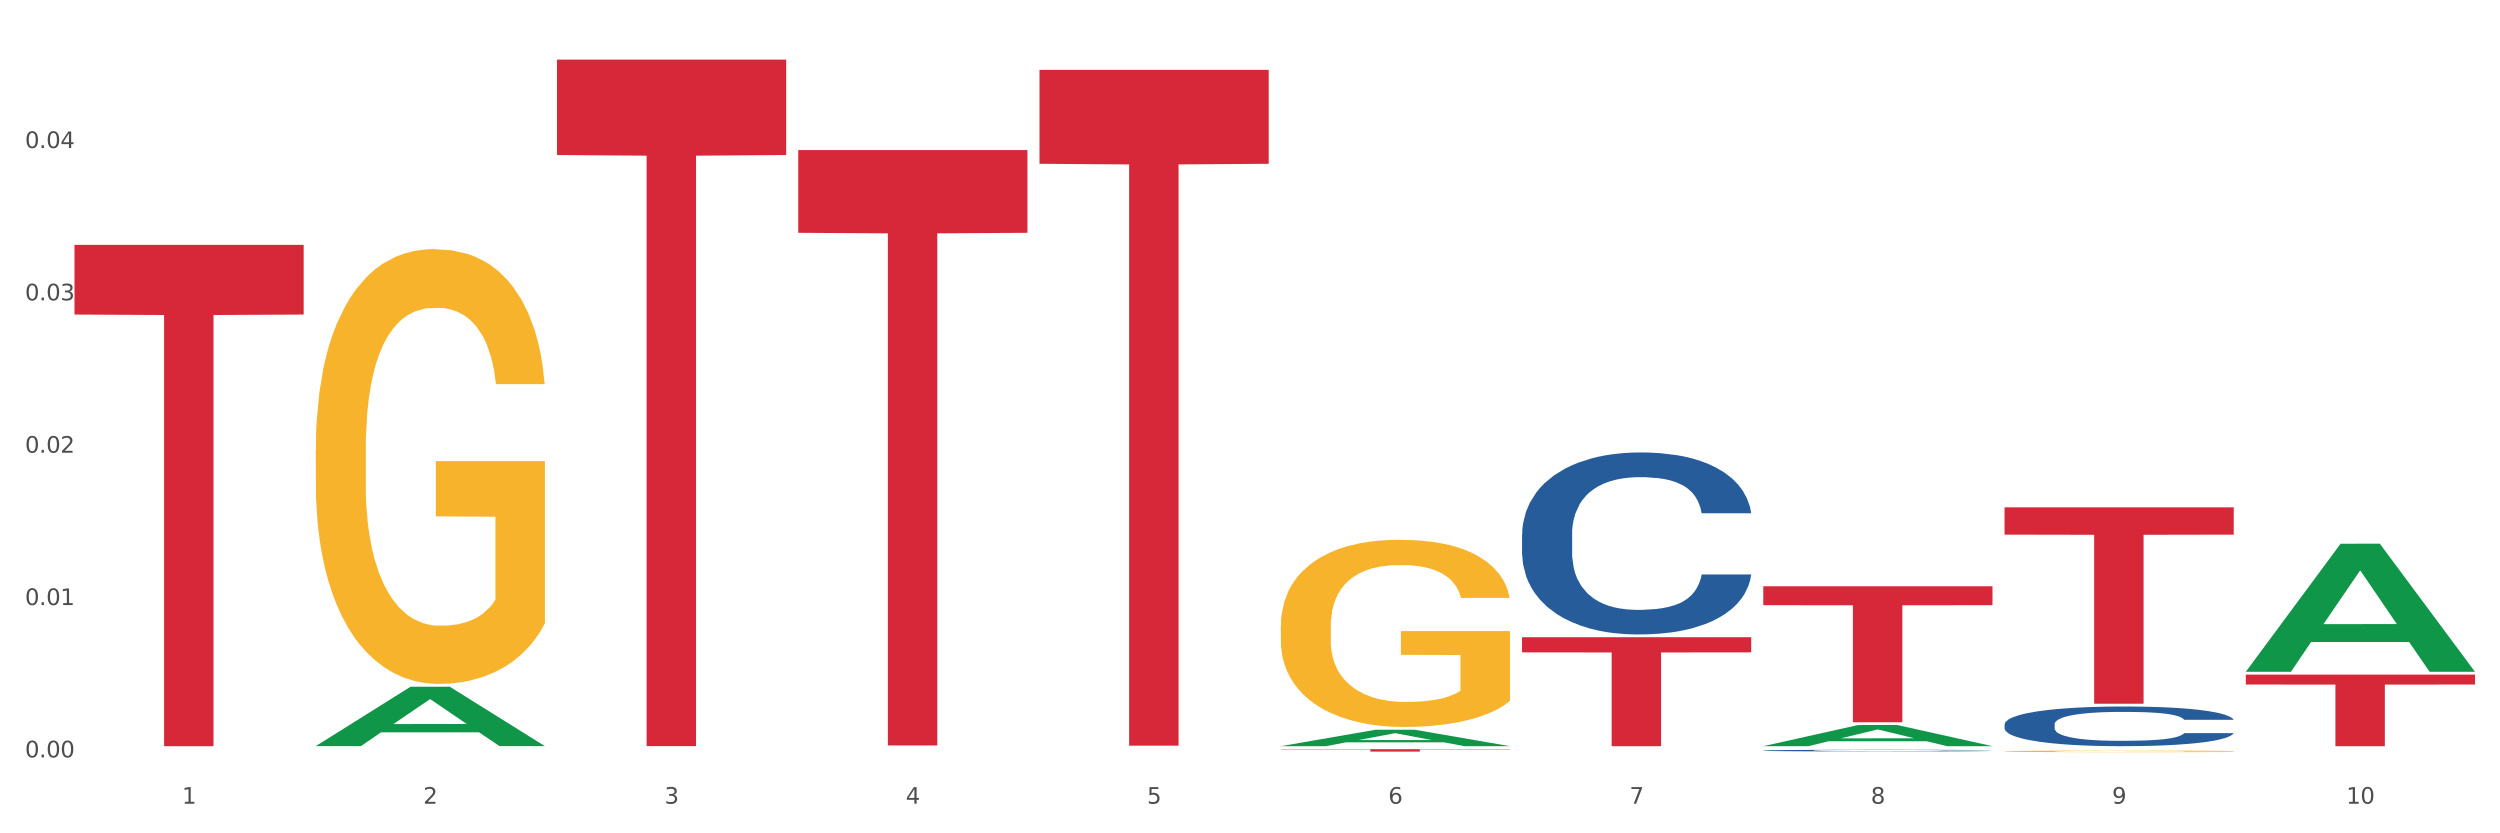
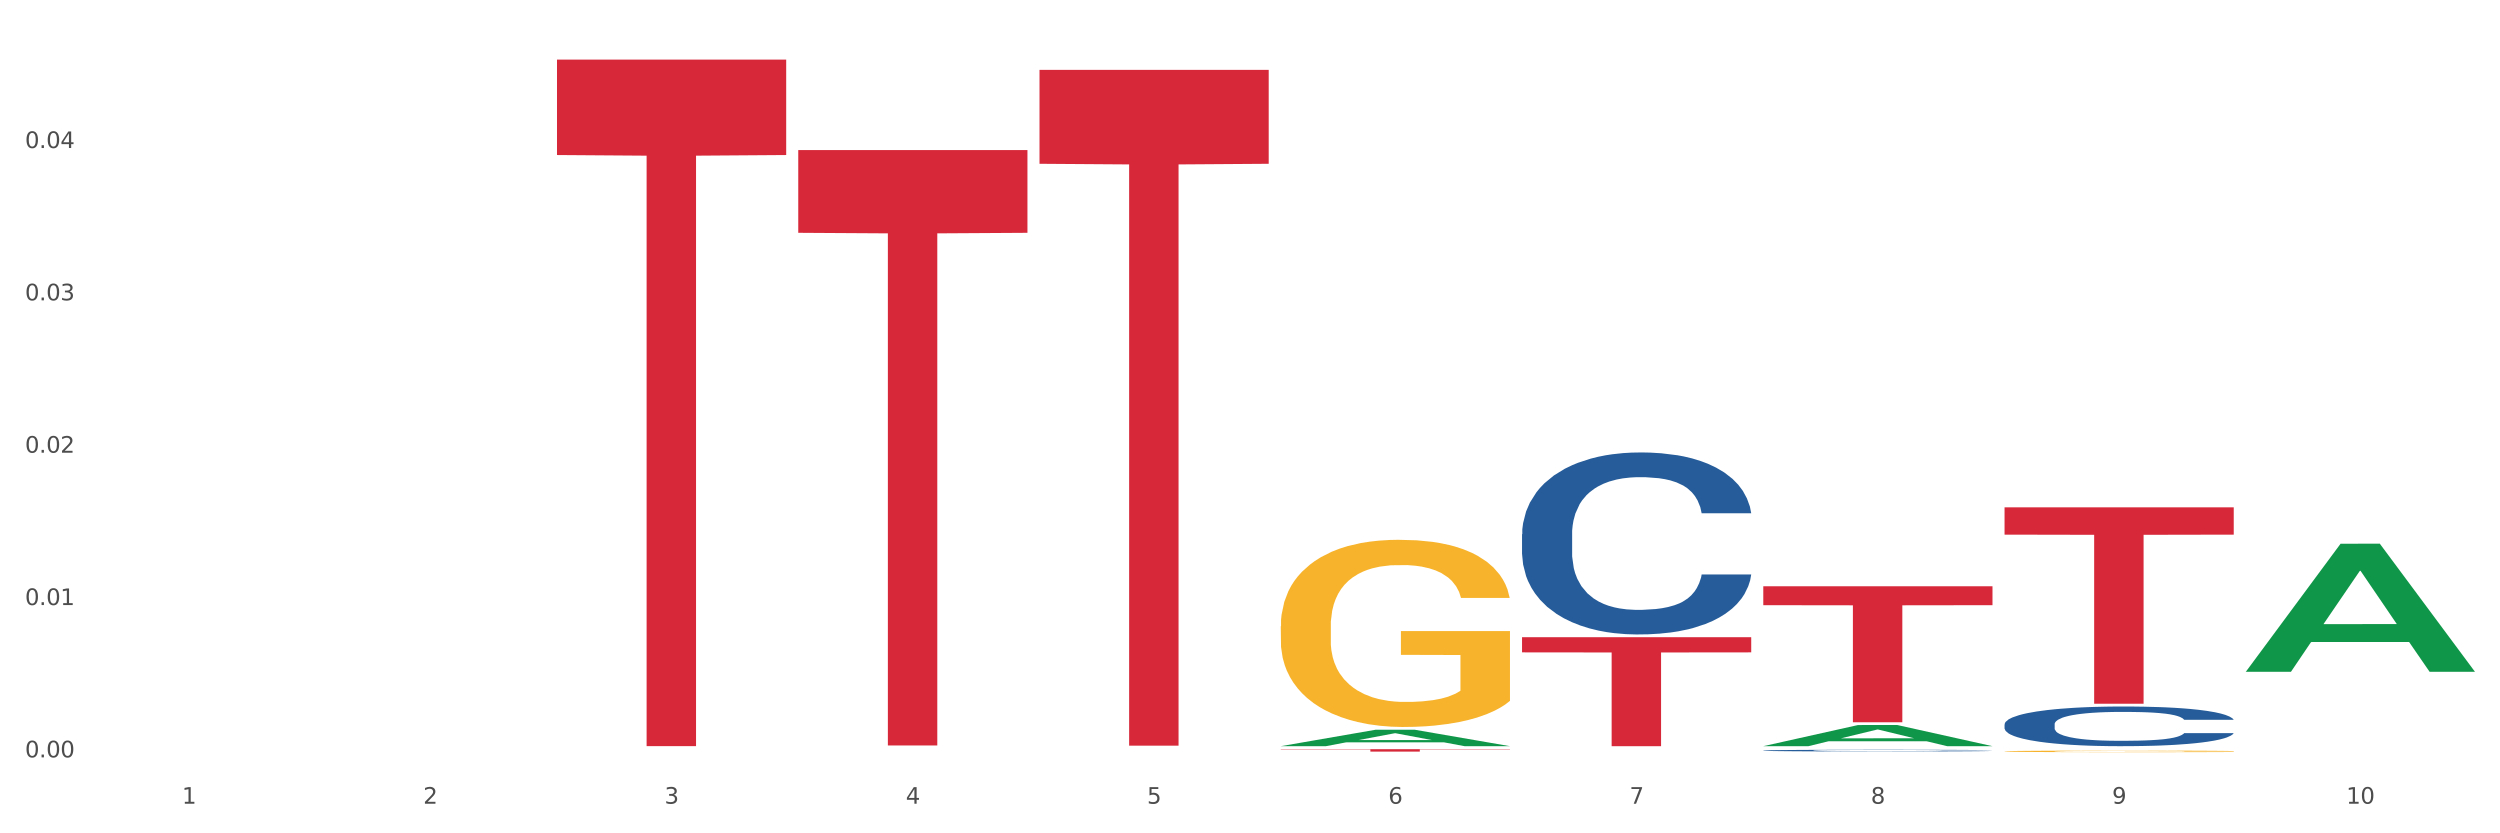
<svg xmlns="http://www.w3.org/2000/svg" xmlns:xlink="http://www.w3.org/1999/xlink" width="1080pt" height="360pt" viewBox="0 0 1080 360" version="1.1">
  <rect x="0" y="0" width="1080" height="360" fill="#333333" stroke="none" />
  <defs>
    <style type="text/css">*{stroke-linejoin: round; stroke-linecap: butt}</style>
  </defs>
  <g id="figure_1">
    <g id="patch_1">
      <path d="M 0 360  L 1080 360  L 1080 0  L 0 0  z " style="fill: #ffffff; stroke: #ffffff; stroke-linejoin: miter" />
    </g>
    <g id="axes_1">
      <g id="matplotlib.axis_1">
        <g id="xtick_1">
          <g id="text_1">
            <g style="fill: #4d4d4d" transform="translate(78.627 347.204) scale(0.096 -0.096)">
              <defs>
                <path id="DejaVuSans-31" d="M 794 531  L 1825 531  L 1825 4091  L 703 3866  L 703 4441  L 1819 4666  L 2450 4666  L 2450 531  L 3481 531  L 3481 0  L 794 0  L 794 531  z " transform="scale(0.016)" />
              </defs>
              <use xlink:href="#DejaVuSans-31" />
            </g>
          </g>
        </g>
        <g id="xtick_2">
          <g id="text_2">
            <g style="fill: #4d4d4d" transform="translate(182.851 347.204) scale(0.096 -0.096)">
              <defs>
                <path id="DejaVuSans-32" d="M 1228 531  L 3431 531  L 3431 0  L 469 0  L 469 531  Q 828 903 1448 1529  Q 2069 2156 2228 2338  Q 2531 2678 2651 2914  Q 2772 3150 2772 3378  Q 2772 3750 2511 3984  Q 2250 4219 1831 4219  Q 1534 4219 1204 4116  Q 875 4013 500 3803  L 500 4441  Q 881 4594 1212 4672  Q 1544 4750 1819 4750  Q 2544 4750 2975 4387  Q 3406 4025 3406 3419  Q 3406 3131 3298 2873  Q 3191 2616 2906 2266  Q 2828 2175 2409 1742  Q 1991 1309 1228 531  z " transform="scale(0.016)" />
              </defs>
              <use xlink:href="#DejaVuSans-32" />
            </g>
          </g>
        </g>
        <g id="xtick_3">
          <g id="text_3">
            <g style="fill: #4d4d4d" transform="translate(287.074 347.204) scale(0.096 -0.096)">
              <defs>
                <path id="DejaVuSans-33" d="M 2597 2516  Q 3050 2419 3304 2112  Q 3559 1806 3559 1356  Q 3559 666 3084 287  Q 2609 -91 1734 -91  Q 1441 -91 1130 -33  Q 819 25 488 141  L 488 750  Q 750 597 1062 519  Q 1375 441 1716 441  Q 2309 441 2620 675  Q 2931 909 2931 1356  Q 2931 1769 2642 2001  Q 2353 2234 1838 2234  L 1294 2234  L 1294 2753  L 1863 2753  Q 2328 2753 2575 2939  Q 2822 3125 2822 3475  Q 2822 3834 2567 4026  Q 2313 4219 1838 4219  Q 1578 4219 1281 4162  Q 984 4106 628 3988  L 628 4550  Q 988 4650 1302 4700  Q 1616 4750 1894 4750  Q 2613 4750 3031 4423  Q 3450 4097 3450 3541  Q 3450 3153 3228 2886  Q 3006 2619 2597 2516  z " transform="scale(0.016)" />
              </defs>
              <use xlink:href="#DejaVuSans-33" />
            </g>
          </g>
        </g>
        <g id="xtick_4">
          <g id="text_4">
            <g style="fill: #4d4d4d" transform="translate(391.298 347.204) scale(0.096 -0.096)">
              <defs>
                <path id="DejaVuSans-34" d="M 2419 4116  L 825 1625  L 2419 1625  L 2419 4116  z M 2253 4666  L 3047 4666  L 3047 1625  L 3713 1625  L 3713 1100  L 3047 1100  L 3047 0  L 2419 0  L 2419 1100  L 313 1100  L 313 1709  L 2253 4666  z " transform="scale(0.016)" />
              </defs>
              <use xlink:href="#DejaVuSans-34" />
            </g>
          </g>
        </g>
        <g id="xtick_5">
          <g id="text_5">
            <g style="fill: #4d4d4d" transform="translate(495.522 347.204) scale(0.096 -0.096)">
              <defs>
                <path id="DejaVuSans-35" d="M 691 4666  L 3169 4666  L 3169 4134  L 1269 4134  L 1269 2991  Q 1406 3038 1543 3061  Q 1681 3084 1819 3084  Q 2600 3084 3056 2656  Q 3513 2228 3513 1497  Q 3513 744 3044 326  Q 2575 -91 1722 -91  Q 1428 -91 1123 -41  Q 819 9 494 109  L 494 744  Q 775 591 1075 516  Q 1375 441 1709 441  Q 2250 441 2565 725  Q 2881 1009 2881 1497  Q 2881 1984 2565 2268  Q 2250 2553 1709 2553  Q 1456 2553 1204 2497  Q 953 2441 691 2322  L 691 4666  z " transform="scale(0.016)" />
              </defs>
              <use xlink:href="#DejaVuSans-35" />
            </g>
          </g>
        </g>
        <g id="xtick_6">
          <g id="text_6">
            <g style="fill: #4d4d4d" transform="translate(599.745 347.204) scale(0.096 -0.096)">
              <defs>
                <path id="DejaVuSans-36" d="M 2113 2584  Q 1688 2584 1439 2293  Q 1191 2003 1191 1497  Q 1191 994 1439 701  Q 1688 409 2113 409  Q 2538 409 2786 701  Q 3034 994 3034 1497  Q 3034 2003 2786 2293  Q 2538 2584 2113 2584  z M 3366 4563  L 3366 3988  Q 3128 4100 2886 4159  Q 2644 4219 2406 4219  Q 1781 4219 1451 3797  Q 1122 3375 1075 2522  Q 1259 2794 1537 2939  Q 1816 3084 2150 3084  Q 2853 3084 3261 2657  Q 3669 2231 3669 1497  Q 3669 778 3244 343  Q 2819 -91 2113 -91  Q 1303 -91 875 529  Q 447 1150 447 2328  Q 447 3434 972 4092  Q 1497 4750 2381 4750  Q 2619 4750 2861 4703  Q 3103 4656 3366 4563  z " transform="scale(0.016)" />
              </defs>
              <use xlink:href="#DejaVuSans-36" />
            </g>
          </g>
        </g>
        <g id="xtick_7">
          <g id="text_7">
            <g style="fill: #4d4d4d" transform="translate(703.969 347.204) scale(0.096 -0.096)">
              <defs>
                <path id="DejaVuSans-37" d="M 525 4666  L 3525 4666  L 3525 4397  L 1831 0  L 1172 0  L 2766 4134  L 525 4134  L 525 4666  z " transform="scale(0.016)" />
              </defs>
              <use xlink:href="#DejaVuSans-37" />
            </g>
          </g>
        </g>
        <g id="xtick_8">
          <g id="text_8">
            <g style="fill: #4d4d4d" transform="translate(808.193 347.204) scale(0.096 -0.096)">
              <defs>
                <path id="DejaVuSans-38" d="M 2034 2216  Q 1584 2216 1326 1975  Q 1069 1734 1069 1313  Q 1069 891 1326 650  Q 1584 409 2034 409  Q 2484 409 2743 651  Q 3003 894 3003 1313  Q 3003 1734 2745 1975  Q 2488 2216 2034 2216  z M 1403 2484  Q 997 2584 770 2862  Q 544 3141 544 3541  Q 544 4100 942 4425  Q 1341 4750 2034 4750  Q 2731 4750 3128 4425  Q 3525 4100 3525 3541  Q 3525 3141 3298 2862  Q 3072 2584 2669 2484  Q 3125 2378 3379 2068  Q 3634 1759 3634 1313  Q 3634 634 3220 271  Q 2806 -91 2034 -91  Q 1263 -91 848 271  Q 434 634 434 1313  Q 434 1759 690 2068  Q 947 2378 1403 2484  z M 1172 3481  Q 1172 3119 1398 2916  Q 1625 2713 2034 2713  Q 2441 2713 2670 2916  Q 2900 3119 2900 3481  Q 2900 3844 2670 4047  Q 2441 4250 2034 4250  Q 1625 4250 1398 4047  Q 1172 3844 1172 3481  z " transform="scale(0.016)" />
              </defs>
              <use xlink:href="#DejaVuSans-38" />
            </g>
          </g>
        </g>
        <g id="xtick_9">
          <g id="text_9">
            <g style="fill: #4d4d4d" transform="translate(912.416 347.204) scale(0.096 -0.096)">
              <defs>
                <path id="DejaVuSans-39" d="M 703 97  L 703 672  Q 941 559 1184 500  Q 1428 441 1663 441  Q 2288 441 2617 861  Q 2947 1281 2994 2138  Q 2813 1869 2534 1725  Q 2256 1581 1919 1581  Q 1219 1581 811 2004  Q 403 2428 403 3163  Q 403 3881 828 4315  Q 1253 4750 1959 4750  Q 2769 4750 3195 4129  Q 3622 3509 3622 2328  Q 3622 1225 3098 567  Q 2575 -91 1691 -91  Q 1453 -91 1209 -44  Q 966 3 703 97  z M 1959 2075  Q 2384 2075 2632 2365  Q 2881 2656 2881 3163  Q 2881 3666 2632 3958  Q 2384 4250 1959 4250  Q 1534 4250 1286 3958  Q 1038 3666 1038 3163  Q 1038 2656 1286 2365  Q 1534 2075 1959 2075  z " transform="scale(0.016)" />
              </defs>
              <use xlink:href="#DejaVuSans-39" />
            </g>
          </g>
        </g>
        <g id="xtick_10">
          <g id="text_10">
            <g style="fill: #4d4d4d" transform="translate(1013.586 347.204) scale(0.096 -0.096)">
              <defs>
                <path id="DejaVuSans-30" d="M 2034 4250  Q 1547 4250 1301 3770  Q 1056 3291 1056 2328  Q 1056 1369 1301 889  Q 1547 409 2034 409  Q 2525 409 2770 889  Q 3016 1369 3016 2328  Q 3016 3291 2770 3770  Q 2525 4250 2034 4250  z M 2034 4750  Q 2819 4750 3233 4129  Q 3647 3509 3647 2328  Q 3647 1150 3233 529  Q 2819 -91 2034 -91  Q 1250 -91 836 529  Q 422 1150 422 2328  Q 422 3509 836 4129  Q 1250 4750 2034 4750  z " transform="scale(0.016)" />
              </defs>
              <use xlink:href="#DejaVuSans-31" />
              <use xlink:href="#DejaVuSans-30" transform="translate(63.623 0)" />
            </g>
          </g>
        </g>
        <g id="xtick_11" />
        <g id="xtick_12" />
        <g id="xtick_13" />
        <g id="xtick_14" />
        <g id="xtick_15" />
        <g id="xtick_16" />
        <g id="xtick_17" />
        <g id="xtick_18" />
        <g id="xtick_19" />
      </g>
      <g id="matplotlib.axis_2">
        <g id="ytick_1">
          <g id="text_11">
            <g style="fill: #4d4d4d" transform="translate(10.8 327.188) scale(0.096 -0.096)">
              <defs>
                <path id="DejaVuSans-2e" d="M 684 794  L 1344 794  L 1344 0  L 684 0  L 684 794  z " transform="scale(0.016)" />
              </defs>
              <use xlink:href="#DejaVuSans-30" />
              <use xlink:href="#DejaVuSans-2e" transform="translate(63.623 0)" />
              <use xlink:href="#DejaVuSans-30" transform="translate(95.41 0)" />
              <use xlink:href="#DejaVuSans-30" transform="translate(159.033 0)" />
            </g>
          </g>
        </g>
        <g id="ytick_2">
          <g id="text_12">
            <g style="fill: #4d4d4d" transform="translate(10.8 261.378) scale(0.096 -0.096)">
              <use xlink:href="#DejaVuSans-30" />
              <use xlink:href="#DejaVuSans-2e" transform="translate(63.623 0)" />
              <use xlink:href="#DejaVuSans-30" transform="translate(95.41 0)" />
              <use xlink:href="#DejaVuSans-31" transform="translate(159.033 0)" />
            </g>
          </g>
        </g>
        <g id="ytick_3">
          <g id="text_13">
            <g style="fill: #4d4d4d" transform="translate(10.8 195.567) scale(0.096 -0.096)">
              <use xlink:href="#DejaVuSans-30" />
              <use xlink:href="#DejaVuSans-2e" transform="translate(63.623 0)" />
              <use xlink:href="#DejaVuSans-30" transform="translate(95.41 0)" />
              <use xlink:href="#DejaVuSans-32" transform="translate(159.033 0)" />
            </g>
          </g>
        </g>
        <g id="ytick_4">
          <g id="text_14">
            <g style="fill: #4d4d4d" transform="translate(10.8 129.757) scale(0.096 -0.096)">
              <use xlink:href="#DejaVuSans-30" />
              <use xlink:href="#DejaVuSans-2e" transform="translate(63.623 0)" />
              <use xlink:href="#DejaVuSans-30" transform="translate(95.41 0)" />
              <use xlink:href="#DejaVuSans-33" transform="translate(159.033 0)" />
            </g>
          </g>
        </g>
        <g id="ytick_5">
          <g id="text_15">
            <g style="fill: #4d4d4d" transform="translate(10.8 63.947) scale(0.096 -0.096)">
              <use xlink:href="#DejaVuSans-30" />
              <use xlink:href="#DejaVuSans-2e" transform="translate(63.623 0)" />
              <use xlink:href="#DejaVuSans-30" transform="translate(95.41 0)" />
              <use xlink:href="#DejaVuSans-34" transform="translate(159.033 0)" />
            </g>
          </g>
        </g>
        <g id="ytick_6" />
        <g id="ytick_7" />
        <g id="ytick_8" />
        <g id="ytick_9" />
        <g id="ytick_10" />
      </g>
      <g id="PolyCollection_1">
-         <path d="M 136.399 322.291  L 136.501 322.267  L 177.331 296.677  L 194.275 296.653  L 235.411 322.339  L 215.813 322.339  L 206.932 316.358  L 164.775 316.358  L 164.469 316.454  L 155.895 322.339  L 136.399 322.339  L 136.399 322.291  L 170.083 312.788  L 201.624 312.764  L 186.007 302.128  L 185.803 302.08  L 185.599 302.152  L 169.981 312.764  L 170.083 312.788  L 136.399 322.291  z " clip-path="url(#p7fb554d48b)" style="fill: #109648" />
        <path d="M 865.964 312.912  L 866.081 312.897  L 866.081 312.459  L 866.432 311.864  L 867.719 310.768  L 869.358 309.939  L 872.167 308.969  L 873.688 308.562  L 875.678 308.108  L 879.774 307.372  L 884.456 306.746  L 887.733 306.402  L 890.19 306.183  L 895.691 305.791  L 898.851 305.619  L 902.128 305.478  L 904.937 305.385  L 909.618 305.275  L 913.364 305.228  L 917.694 305.212  L 921.322 305.228  L 926.12 305.291  L 933.143 305.478  L 935.834 305.588  L 939.463 305.776  L 943.208 306.026  L 946.251 306.277  L 949.762 306.637  L 953.39 307.106  L 956.901 307.701  L 959.359 308.249  L 961.348 308.828  L 963.104 309.532  L 964.391 310.299  L 964.976 310.94  L 943.559 310.94  L 942.974 310.361  L 941.803 309.735  L 940.633 309.313  L 939.346 308.969  L 937.356 308.577  L 935.6 308.327  L 932.674 308.029  L 929.983 307.842  L 927.759 307.732  L 925.067 307.638  L 919.332 307.544  L 915.236 307.544  L 912.661 307.576  L 909.501 307.654  L 906.81 307.763  L 903.65 307.951  L 901.192 308.155  L 898.734 308.421  L 897.33 308.609  L 895.223 308.953  L 893.819 309.235  L 891.946 309.72  L 890.893 310.064  L 889.02 310.956  L 888.201 311.613  L 887.85 312.067  L 887.616 312.568  L 887.616 315.01  L 888.318 316.105  L 888.903 316.575  L 889.839 317.107  L 891.595 317.795  L 894.17 318.468  L 896.861 318.953  L 899.085 319.251  L 901.192 319.47  L 903.298 319.642  L 905.873 319.799  L 907.98 319.892  L 911.14 319.986  L 914.885 320.033  L 917.811 320.033  L 923.78 319.955  L 926.472 319.877  L 929.046 319.767  L 931.855 319.595  L 934.079 319.407  L 935.366 319.266  L 937.473 318.969  L 939.111 318.656  L 940.516 318.296  L 941.452 317.983  L 942.505 317.514  L 943.325 316.982  L 943.559 316.7  L 964.976 316.7  L 964.508 317.263  L 963.689 317.811  L 962.05 318.547  L 960.763 318.969  L 958.773 319.486  L 956.667 319.924  L 953.741 320.409  L 951.049 320.769  L 948.24 321.082  L 945.197 321.364  L 939.697 321.755  L 937.707 321.864  L 933.494 322.052  L 930.217 322.162  L 925.418 322.271  L 920.503 322.334  L 915.353 322.35  L 910.789 322.318  L 905.756 322.224  L 902.596 322.13  L 899.085 321.99  L 894.989 321.771  L 891.127 321.504  L 887.499 321.191  L 884.105 320.832  L 880.945 320.425  L 876.848 319.752  L 873.805 319.094  L 871.582 318.484  L 870.06 317.967  L 868.539 317.31  L 867.719 316.856  L 866.432 315.761  L 865.964 314.744  L 865.964 312.912  z " clip-path="url(#p7fb554d48b)" style="fill: #255c99" />
-         <path d="M 136.399 194.418  L 136.516 194.247  L 136.516 188.071  L 136.749 182.753  L 137.918 169.886  L 139.672 159.25  L 140.958 153.589  L 142.244 148.957  L 143.763 144.325  L 145.634 139.522  L 149.024 132.488  L 151.128 128.885  L 153.699 125.111  L 158.375 119.622  L 161.765 116.534  L 165.272 113.96  L 171 110.873  L 174.741 109.5  L 178.716 108.471  L 183.508 107.785  L 187.132 107.613  L 195.081 108.128  L 201.861 109.672  L 205.135 110.873  L 209.343 112.931  L 211.564 114.304  L 215.188 117.048  L 218.928 120.651  L 221.5 123.739  L 225.358 129.572  L 228.28 135.404  L 230.969 142.61  L 232.372 147.585  L 233.424 152.216  L 234.359 157.535  L 235.294 165.941  L 214.253 165.941  L 213.434 159.936  L 212.148 154.275  L 210.278 148.785  L 208.641 145.354  L 205.836 141.066  L 203.264 138.321  L 200.576 136.262  L 197.302 134.547  L 194.731 133.689  L 191.107 133.003  L 183.976 133.174  L 179.183 134.547  L 175.91 136.262  L 173.806 137.806  L 171.936 139.522  L 169.831 141.923  L 167.377 145.526  L 165.623 148.785  L 163.87 152.903  L 162.467 157.02  L 161.181 161.823  L 160.129 166.97  L 159.311 172.288  L 158.609 178.807  L 158.025 189.615  L 158.025 213.117  L 158.259 218.435  L 158.843 225.469  L 159.544 230.787  L 160.713 237.134  L 161.765 241.423  L 163.753 247.599  L 165.974 252.746  L 167.727 256.005  L 169.481 258.75  L 172.52 262.524  L 175.91 265.612  L 178.833 267.499  L 182.807 269.214  L 185.496 269.901  L 187.834 270.244  L 193.562 270.244  L 197.653 269.729  L 202.212 268.528  L 205.719 266.984  L 208.641 265.097  L 211.915 262.009  L 214.019 259.093  L 214.019 223.239  L 188.301 223.067  L 188.301 199.222  L 235.411 199.222  L 235.411 269.214  L 233.424 272.817  L 231.203 276.077  L 228.865 278.993  L 225.358 282.596  L 221.15 286.027  L 217.409 288.428  L 213.434 290.487  L 208.758 292.374  L 202.68 294.089  L 198.939 294.776  L 194.263 295.29  L 188.769 295.462  L 183.976 295.119  L 179.3 294.261  L 174.39 292.717  L 169.598 290.487  L 165.974 288.257  L 162.35 285.512  L 158.492 281.909  L 155.453 278.478  L 153.115 275.39  L 150.543 271.445  L 147.738 266.298  L 145.634 261.666  L 143.763 256.863  L 141.776 250.687  L 140.373 245.369  L 138.97 238.678  L 138.152 233.703  L 137.217 225.984  L 136.516 215.176  L 136.399 194.418  z " clip-path="url(#p7fb554d48b)" style="fill: #f7b32b" />
        <path d="M 761.74 324.228  L 761.857 324.227  L 761.857 324.208  L 762.208 324.182  L 763.496 324.135  L 765.134 324.099  L 767.943 324.058  L 769.465 324.04  L 771.454 324.02  L 775.551 323.989  L 780.232 323.962  L 783.509 323.947  L 785.967 323.937  L 791.467 323.92  L 794.627 323.913  L 797.904 323.907  L 800.713 323.903  L 805.395 323.898  L 809.14 323.896  L 813.47 323.895  L 817.098 323.896  L 821.897 323.899  L 828.919 323.907  L 831.611 323.912  L 835.239 323.92  L 838.984 323.931  L 842.027 323.941  L 845.538 323.957  L 849.166 323.977  L 852.677 324.003  L 855.135 324.026  L 857.125 324.051  L 858.88 324.082  L 860.168 324.115  L 860.753 324.143  L 839.335 324.143  L 838.75 324.118  L 837.58 324.091  L 836.409 324.072  L 835.122 324.058  L 833.132 324.041  L 831.377 324.03  L 828.451 324.017  L 825.759 324.009  L 823.535 324.004  L 820.843 324  L 815.109 323.996  L 811.012 323.996  L 808.438 323.997  L 805.278 324.001  L 802.586 324.005  L 799.426 324.014  L 796.968 324.022  L 794.51 324.034  L 793.106 324.042  L 790.999 324.057  L 789.595 324.069  L 787.722 324.09  L 786.669 324.105  L 784.796 324.143  L 783.977 324.172  L 783.626 324.191  L 783.392 324.213  L 783.392 324.318  L 784.094 324.366  L 784.679 324.386  L 785.616 324.409  L 787.371 324.439  L 789.946 324.468  L 792.638 324.489  L 794.862 324.501  L 796.968 324.511  L 799.075 324.518  L 801.65 324.525  L 803.756 324.529  L 806.916 324.533  L 810.661 324.535  L 813.587 324.535  L 819.556 324.532  L 822.248 324.528  L 824.823 324.524  L 827.632 324.516  L 829.855 324.508  L 831.143 324.502  L 833.249 324.489  L 834.888 324.476  L 836.292 324.46  L 837.229 324.447  L 838.282 324.426  L 839.101 324.403  L 839.335 324.391  L 860.753 324.391  L 860.285 324.416  L 859.465 324.439  L 857.827 324.471  L 856.539 324.489  L 854.55 324.511  L 852.443 324.53  L 849.517 324.551  L 846.825 324.567  L 844.017 324.58  L 840.974 324.593  L 835.473 324.609  L 833.483 324.614  L 829.27 324.622  L 825.993 324.627  L 821.195 324.632  L 816.279 324.634  L 811.13 324.635  L 806.565 324.634  L 801.533 324.63  L 798.373 324.626  L 794.862 324.62  L 790.765 324.61  L 786.903 324.599  L 783.275 324.585  L 779.881 324.57  L 776.721 324.552  L 772.625 324.523  L 769.582 324.495  L 767.358 324.468  L 765.837 324.446  L 764.315 324.418  L 763.496 324.398  L 762.208 324.351  L 761.74 324.307  L 761.74 324.228  z " clip-path="url(#p7fb554d48b)" style="fill: #255c99" />
-         <path d="M 970.188 291.423  L 1069.2 291.423  L 1069.2 295.721  L 1030.252 295.75  L 1030.252 322.35  L 1008.901 322.35  L 1008.901 295.75  L 970.188 295.721  L 970.188 291.452  L 970.188 291.423  z " clip-path="url(#p7fb554d48b)" style="fill: #d62839" />
        <path d="M 865.964 219.169  L 964.976 219.169  L 964.976 230.961  L 926.028 231.041  L 926.028 304.021  L 904.677 304.021  L 904.677 231.041  L 865.964 230.961  L 865.964 219.249  L 865.964 219.169  z " clip-path="url(#p7fb554d48b)" style="fill: #d62839" />
        <path d="M 761.74 253.274  L 860.753 253.274  L 860.753 261.437  L 821.805 261.492  L 821.805 312.015  L 800.454 312.015  L 800.454 261.492  L 761.74 261.437  L 761.74 253.329  L 761.74 253.274  z " clip-path="url(#p7fb554d48b)" style="fill: #d62839" />
        <path d="M 657.517 275.279  L 756.529 275.279  L 756.529 281.821  L 717.581 281.865  L 717.581 322.35  L 696.23 322.35  L 696.23 281.865  L 657.517 281.821  L 657.517 275.323  L 657.517 275.279  z " clip-path="url(#p7fb554d48b)" style="fill: #d62839" />
        <path d="M 553.293 323.649  L 652.306 323.649  L 652.306 323.795  L 613.358 323.796  L 613.358 324.697  L 592.006 324.697  L 592.006 323.796  L 553.293 323.795  L 553.293 323.65  L 553.293 323.649  z " clip-path="url(#p7fb554d48b)" style="fill: #d62839" />
        <path d="M 449.069 30.185  L 548.082 30.185  L 548.082 70.754  L 509.134 71.029  L 509.134 322.119  L 487.783 322.119  L 487.783 71.029  L 449.069 70.754  L 449.069 30.459  L 449.069 30.185  z " clip-path="url(#p7fb554d48b)" style="fill: #d62839" />
        <path d="M 344.846 64.825  L 443.858 64.825  L 443.858 100.571  L 404.91 100.812  L 404.91 322.048  L 383.559 322.048  L 383.559 100.812  L 344.846 100.571  L 344.846 65.067  L 344.846 64.825  z " clip-path="url(#p7fb554d48b)" style="fill: #d62839" />
-         <path d="M 240.622 25.759  L 339.635 25.759  L 339.635 66.972  L 300.687 67.25  L 300.687 322.32  L 279.336 322.32  L 279.336 67.25  L 240.622 66.972  L 240.622 26.038  L 240.622 25.759  z " clip-path="url(#p7fb554d48b)" style="fill: #d62839" />
-         <path d="M 32.175 105.787  L 131.187 105.787  L 131.187 135.881  L 92.239 136.085  L 92.239 322.348  L 70.888 322.348  L 70.888 136.085  L 32.175 135.881  L 32.175 105.99  L 32.175 105.787  z " clip-path="url(#p7fb554d48b)" style="fill: #d62839" />
+         <path d="M 240.622 25.759  L 339.635 25.759  L 339.635 66.972  L 300.687 67.25  L 300.687 322.32  L 279.336 322.32  L 279.336 67.25  L 240.622 66.972  L 240.622 26.038  L 240.622 25.759  " clip-path="url(#p7fb554d48b)" style="fill: #d62839" />
        <path d="M 657.517 230.786  L 657.634 230.714  L 657.634 228.703  L 657.985 225.974  L 659.272 220.948  L 660.911 217.142  L 663.72 212.689  L 665.241 210.822  L 667.231 208.74  L 671.327 205.365  L 676.008 202.492  L 679.285 200.912  L 681.743 199.907  L 687.244 198.112  L 690.404 197.322  L 693.681 196.675  L 696.49 196.244  L 701.171 195.742  L 704.916 195.526  L 709.247 195.455  L 712.875 195.526  L 717.673 195.814  L 724.695 196.675  L 727.387 197.178  L 731.015 198.04  L 734.76 199.189  L 737.803 200.338  L 741.314 201.989  L 744.943 204.144  L 748.454 206.873  L 750.911 209.386  L 752.901 212.043  L 754.657 215.275  L 755.944 218.793  L 756.529 221.738  L 735.112 221.738  L 734.526 219.081  L 733.356 216.208  L 732.186 214.269  L 730.898 212.689  L 728.909 210.894  L 727.153 209.745  L 724.227 208.381  L 721.535 207.519  L 719.312 207.016  L 716.62 206.585  L 710.885 206.154  L 706.789 206.154  L 704.214 206.298  L 701.054 206.657  L 698.362 207.16  L 695.202 208.022  L 692.745 208.955  L 690.287 210.176  L 688.882 211.038  L 686.776 212.617  L 685.371 213.91  L 683.499 216.136  L 682.445 217.716  L 680.573 221.809  L 679.754 224.825  L 679.402 226.908  L 679.168 229.206  L 679.168 240.409  L 679.871 245.435  L 680.456 247.59  L 681.392 250.031  L 683.148 253.191  L 685.722 256.279  L 688.414 258.505  L 690.638 259.869  L 692.745 260.875  L 694.851 261.665  L 697.426 262.383  L 699.533 262.814  L 702.693 263.245  L 706.438 263.46  L 709.364 263.46  L 715.332 263.101  L 718.024 262.742  L 720.599 262.239  L 723.408 261.449  L 725.632 260.588  L 726.919 259.941  L 729.026 258.577  L 730.664 257.141  L 732.069 255.489  L 733.005 254.053  L 734.058 251.898  L 734.877 249.457  L 735.112 248.164  L 756.529 248.164  L 756.061 250.749  L 755.242 253.263  L 753.603 256.638  L 752.316 258.577  L 750.326 260.947  L 748.22 262.957  L 745.294 265.184  L 742.602 266.835  L 739.793 268.271  L 736.75 269.564  L 731.249 271.359  L 729.26 271.862  L 725.046 272.724  L 721.769 273.226  L 716.971 273.729  L 712.055 274.016  L 706.906 274.088  L 702.341 273.945  L 697.309 273.514  L 694.149 273.083  L 690.638 272.436  L 686.542 271.431  L 682.679 270.21  L 679.051 268.774  L 675.657 267.122  L 672.497 265.255  L 668.401 262.167  L 665.358 259.151  L 663.134 256.351  L 661.613 253.981  L 660.091 250.965  L 659.272 248.882  L 657.985 243.855  L 657.517 239.188  L 657.517 230.786  z " clip-path="url(#p7fb554d48b)" style="fill: #255c99" />
        <path d="M 553.293 322.336  L 553.395 322.33  L 594.225 315.255  L 611.169 315.248  L 652.306 322.35  L 632.707 322.35  L 623.827 320.696  L 581.67 320.696  L 581.364 320.723  L 572.789 322.35  L 553.293 322.35  L 553.293 322.336  L 586.978 319.709  L 618.519 319.702  L 602.901 316.762  L 602.697 316.748  L 602.493 316.768  L 586.876 319.702  L 586.978 319.709  L 553.293 322.336  z " clip-path="url(#p7fb554d48b)" style="fill: #109648" />
        <path d="M 970.188 290.128  L 970.29 290.076  L 1011.12 234.902  L 1028.064 234.85  L 1069.2 290.232  L 1049.602 290.232  L 1040.721 277.335  L 998.564 277.335  L 998.258 277.543  L 989.684 290.232  L 970.188 290.232  L 970.188 290.128  L 1003.872 269.639  L 1035.413 269.587  L 1019.796 246.654  L 1019.592 246.55  L 1019.388 246.706  L 1003.77 269.587  L 1003.872 269.639  L 970.188 290.128  z " clip-path="url(#p7fb554d48b)" style="fill: #109648" />
        <path d="M 761.74 322.332  L 761.842 322.324  L 802.672 313.215  L 819.617 313.206  L 860.753 322.35  L 841.154 322.35  L 832.274 320.22  L 790.117 320.22  L 789.811 320.255  L 781.237 322.35  L 761.74 322.35  L 761.74 322.332  L 795.425 318.95  L 826.966 318.941  L 811.349 315.155  L 811.144 315.138  L 810.94 315.163  L 795.323 318.941  L 795.425 318.95  L 761.74 322.332  z " clip-path="url(#p7fb554d48b)" style="fill: #109648" />
        <path d="M 865.964 324.578  L 866.081 324.578  L 866.081 324.555  L 866.315 324.535  L 867.484 324.488  L 869.237 324.449  L 870.523 324.428  L 871.809 324.411  L 873.329 324.394  L 875.199 324.376  L 878.589 324.351  L 880.693 324.337  L 883.265 324.323  L 887.941 324.303  L 891.331 324.292  L 894.838 324.282  L 900.566 324.271  L 904.306 324.266  L 908.281 324.262  L 913.074 324.26  L 916.698 324.259  L 924.647 324.261  L 931.427 324.267  L 934.7 324.271  L 938.908 324.279  L 941.129 324.284  L 944.753 324.294  L 948.494 324.307  L 951.066 324.318  L 954.923 324.34  L 957.846 324.361  L 960.534 324.388  L 961.937 324.406  L 962.989 324.423  L 963.924 324.443  L 964.859 324.474  L 943.818 324.474  L 943 324.451  L 941.714 324.431  L 939.843 324.41  L 938.207 324.398  L 935.401 324.382  L 932.829 324.372  L 930.141 324.364  L 926.868 324.358  L 924.296 324.355  L 920.672 324.352  L 913.541 324.353  L 908.749 324.358  L 905.475 324.364  L 903.371 324.37  L 901.501 324.376  L 899.397 324.385  L 896.942 324.398  L 895.188 324.41  L 893.435 324.426  L 892.032 324.441  L 890.746 324.458  L 889.694 324.477  L 888.876 324.497  L 888.175 324.521  L 887.59 324.561  L 887.59 324.647  L 887.824 324.666  L 888.408 324.692  L 889.11 324.712  L 890.279 324.735  L 891.331 324.751  L 893.318 324.774  L 895.539 324.793  L 897.293 324.804  L 899.046 324.815  L 902.085 324.828  L 905.475 324.84  L 908.398 324.847  L 912.372 324.853  L 915.061 324.856  L 917.399 324.857  L 923.127 324.857  L 927.218 324.855  L 931.777 324.851  L 935.284 324.845  L 938.207 324.838  L 941.48 324.827  L 943.584 324.816  L 943.584 324.684  L 917.867 324.683  L 917.867 324.596  L 964.976 324.596  L 964.976 324.853  L 962.989 324.866  L 960.768 324.878  L 958.43 324.889  L 954.923 324.902  L 950.715 324.915  L 946.974 324.924  L 943 324.931  L 938.324 324.938  L 932.245 324.944  L 928.504 324.947  L 923.828 324.949  L 918.334 324.95  L 913.541 324.948  L 908.865 324.945  L 903.956 324.939  L 899.163 324.931  L 895.539 324.923  L 891.915 324.913  L 888.058 324.9  L 885.018 324.887  L 882.68 324.876  L 880.109 324.861  L 877.303 324.842  L 875.199 324.825  L 873.329 324.808  L 871.341 324.785  L 869.938 324.765  L 868.536 324.741  L 867.717 324.723  L 866.782 324.694  L 866.081 324.654  L 865.964 324.578  z " clip-path="url(#p7fb554d48b)" style="fill: #f7b32b" />
        <path d="M 553.293 270.559  L 553.41 270.485  L 553.41 267.827  L 553.644 265.537  L 554.813 259.999  L 556.566 255.42  L 557.852 252.983  L 559.138 250.989  L 560.658 248.995  L 562.528 246.927  L 565.918 243.899  L 568.022 242.349  L 570.594 240.724  L 575.27 238.361  L 578.66 237.031  L 582.167 235.924  L 587.895 234.594  L 591.636 234.004  L 595.61 233.56  L 600.403 233.265  L 604.027 233.191  L 611.976 233.413  L 618.756 234.077  L 622.029 234.594  L 626.237 235.481  L 628.458 236.071  L 632.082 237.253  L 635.823 238.804  L 638.395 240.133  L 642.252 242.644  L 645.175 245.155  L 647.863 248.257  L 649.266 250.398  L 650.318 252.392  L 651.253 254.681  L 652.189 258.3  L 631.147 258.3  L 630.329 255.715  L 629.043 253.278  L 627.173 250.915  L 625.536 249.438  L 622.73 247.592  L 620.159 246.41  L 617.47 245.524  L 614.197 244.786  L 611.625 244.416  L 608.001 244.121  L 600.87 244.195  L 596.078 244.786  L 592.805 245.524  L 590.7 246.189  L 588.83 246.927  L 586.726 247.961  L 584.271 249.512  L 582.518 250.915  L 580.764 252.688  L 579.361 254.46  L 578.075 256.528  L 577.023 258.743  L 576.205 261.033  L 575.504 263.839  L 574.919 268.491  L 574.919 278.609  L 575.153 280.898  L 575.737 283.926  L 576.439 286.215  L 577.608 288.948  L 578.66 290.794  L 580.647 293.453  L 582.868 295.668  L 584.622 297.071  L 586.375 298.253  L 589.415 299.878  L 592.805 301.207  L 595.727 302.019  L 599.702 302.758  L 602.39 303.053  L 604.728 303.201  L 610.456 303.201  L 614.548 302.979  L 619.107 302.462  L 622.613 301.798  L 625.536 300.985  L 628.809 299.656  L 630.913 298.401  L 630.913 282.966  L 605.196 282.892  L 605.196 272.627  L 652.306 272.627  L 652.306 302.758  L 650.318 304.309  L 648.097 305.712  L 645.759 306.967  L 642.252 308.518  L 638.044 309.995  L 634.303 311.029  L 630.329 311.915  L 625.653 312.727  L 619.574 313.466  L 615.833 313.761  L 611.158 313.983  L 605.663 314.057  L 600.87 313.909  L 596.195 313.54  L 591.285 312.875  L 586.492 311.915  L 582.868 310.955  L 579.244 309.773  L 575.387 308.223  L 572.347 306.746  L 570.009 305.416  L 567.438 303.718  L 564.632 301.502  L 562.528 299.508  L 560.658 297.441  L 558.67 294.782  L 557.268 292.493  L 555.865 289.612  L 555.047 287.471  L 554.111 284.148  L 553.41 279.495  L 553.293 270.559  z " clip-path="url(#p7fb554d48b)" style="fill: #f7b32b" />
      </g>
    </g>
  </g>
  <defs>
    <clipPath id="p7fb554d48b">
      <rect x="32.175" y="10.8" width="1037.025" height="329.109" />
    </clipPath>
  </defs>
</svg>